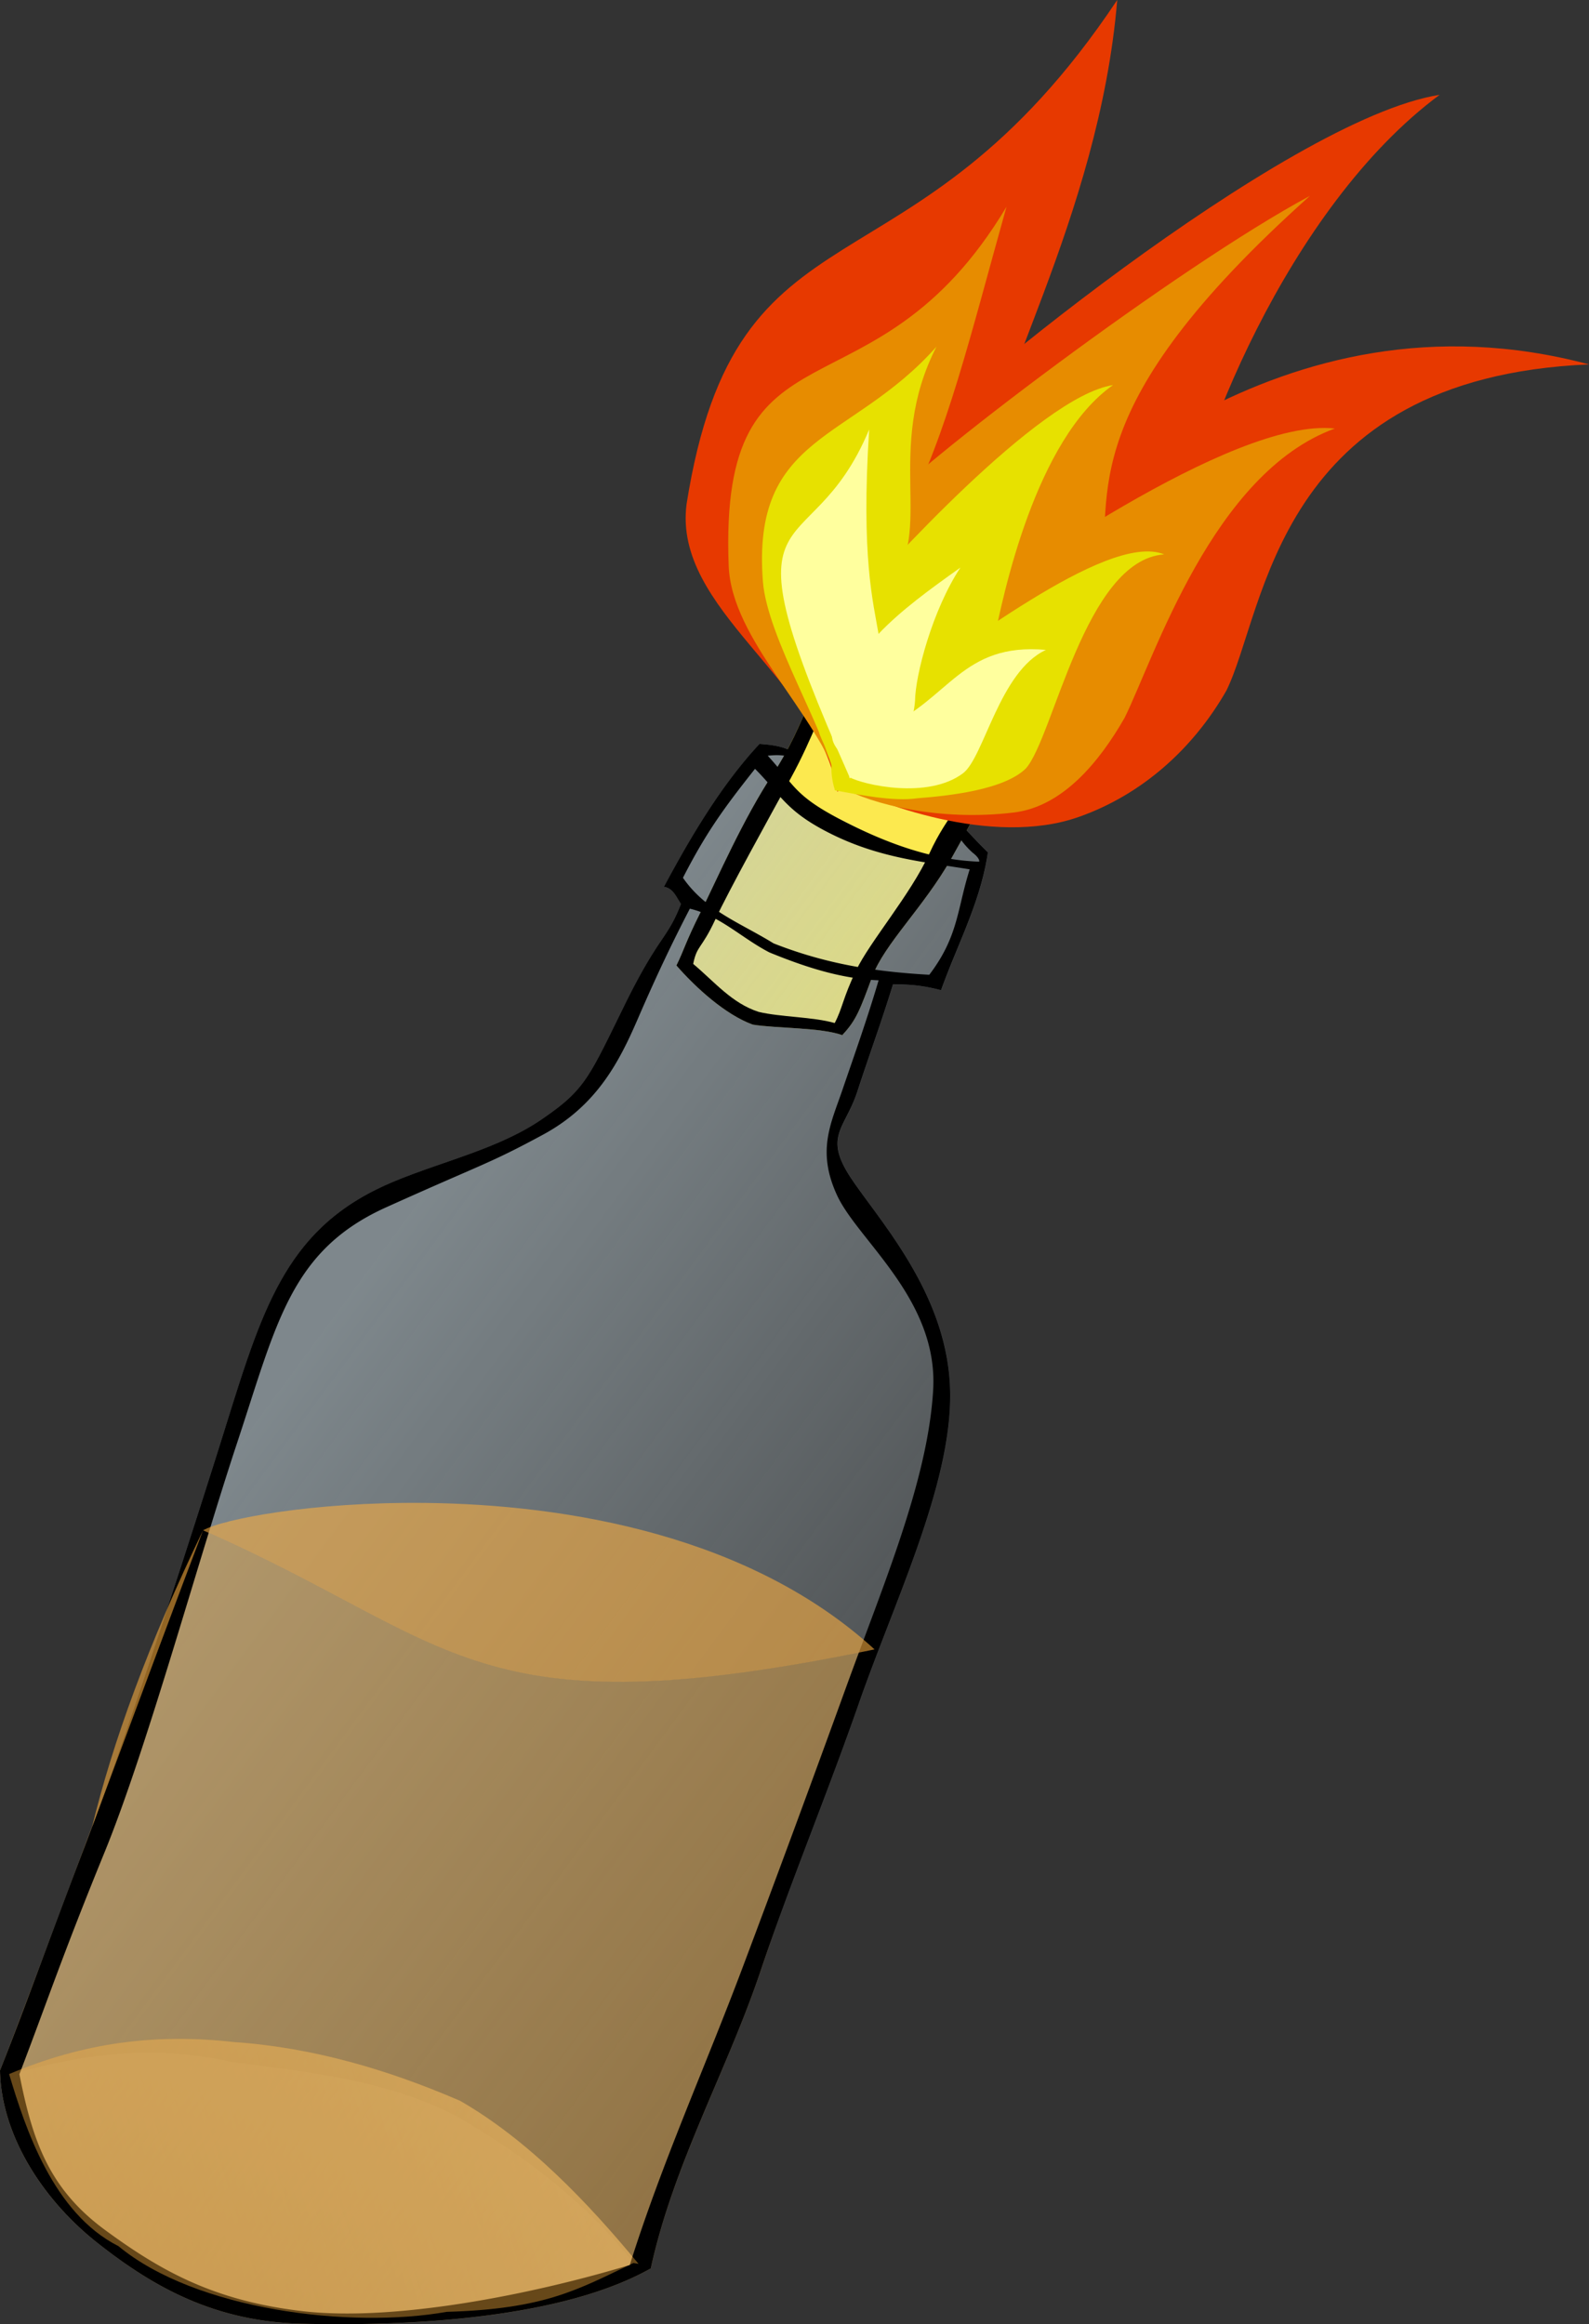
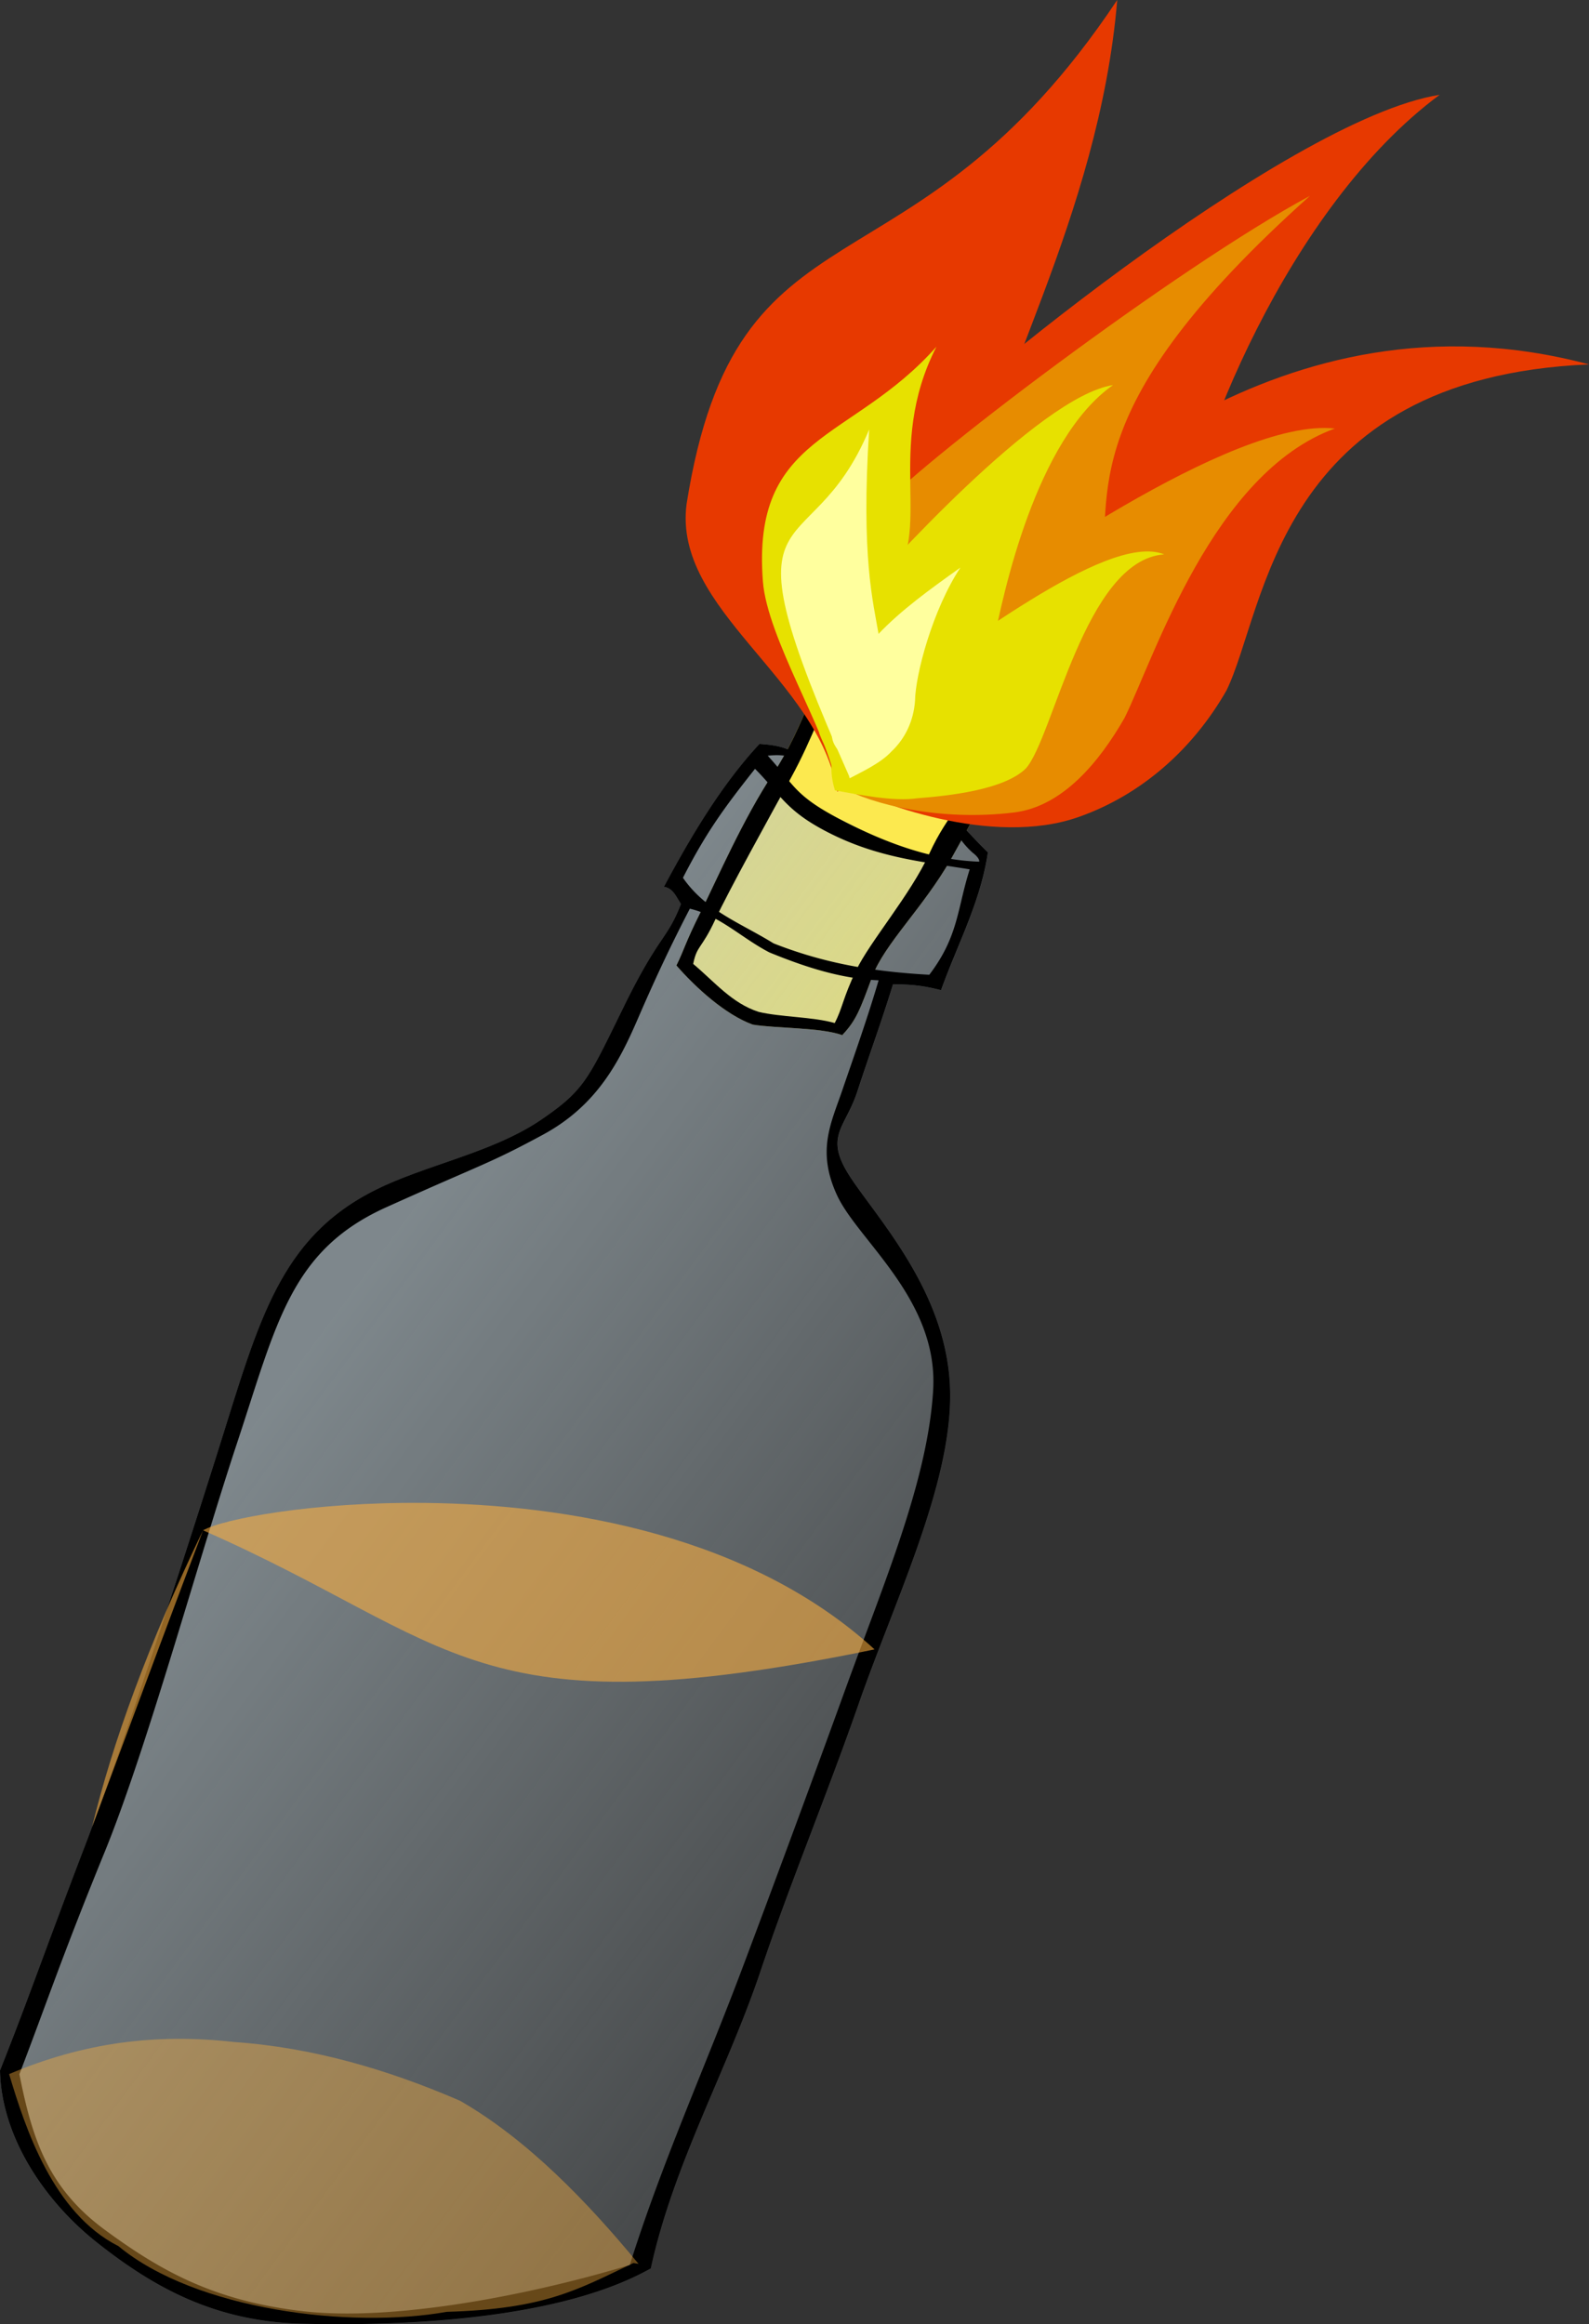
<svg xmlns="http://www.w3.org/2000/svg" xmlns:xlink="http://www.w3.org/1999/xlink" viewBox="0 0 168.68 246.63" version="1.0">
  <rect x="0" y="0" width="168.68" height="246.63" fill="#333333" stroke="none" />
  <defs>
    <linearGradient id="a">
      <stop offset="0" stop-color="#b5c5cd" stop-opacity=".579" />
      <stop offset="1" stop-color="#b5c5cd" stop-opacity=".09" />
    </linearGradient>
    <linearGradient id="c" y2="107.74" xlink:href="#a" gradientUnits="userSpaceOnUse" x2="83.033" y1="69.899" x1="31.833" />
    <linearGradient id="b" y2="122.83" xlink:href="#a" gradientUnits="userSpaceOnUse" x2="23.159" y1="109.79" x1="65.455" />
  </defs>
-   <path d="M.965 220.09c7.987-3.379 15.641-4.33 23.873-3.404 8.336.575 16.321 2.914 23.99 6.232 7.23 4.142 13.656 10.882 18.959 17.312l-.548-.09c-4.984-6.45-11.853-11.63-18.931-15.66-7.472-3.838-15.701-4.597-23.854-5.695-8.276-1.854-15.404-.865-23.472 1.357l-.017-.052z" opacity=".41" />
  <path d="M82.139 81.981c-3.3 4.974-6.017 11.319-7.732 14.742-1.714 3.423-1.764 4.041-2.603 5.729 2.029 2.325 5.179 5.209 8.105 6.274 2.46.409 7.24.289 9.53 1.127 0-.004-.01-.043 0-.047 1.47-1.558 1.87-2.698 3.15-6.159 1.29-3.492 5.45-7.352 8.39-12.533 2.96-5.212 3.82-7.725 7.12-11.116.31-3.993-4.18-7.125-7.33-9.171-2.96-1.603-8.61-3.367-11.4-3.542-2.88 4.597-3.89 9.656-7.23 14.696z" fill="#fce94f" />
-   <path d="M21.664 105.88c5.234-2.22 10.25-2.84 15.645-2.23 5.463.37 10.696 1.91 15.722 4.08 4.738 2.71 8.949 7.13 12.424 11.35l-.359-.06c-3.89 1.85-6.144 3.19-12.989 3.39-6.645 1.19-17.449-.1-22.834-4.57-4.55-2.29-6.474-8.18-7.598-11.93l-.011-.03z" fill="url(#b)" transform="translate(-32.091 58.533) scale(1.526)" />
  <path d="M73.872 13.373c-2.641 2.829-4.802 6.473-6.653 9.939.649.096.852.705 1.187 1.188-.99 2.54-1.506 2.111-3.968 7.125-2.496 5.082-2.735 5.807-5.723 7.857-3.294 2.261-7.825 3.108-11.34 4.799-6.703 3.226-8.254 8.943-10.844 17.188-2.59 8.244-6.833 21.331-9.625 28.625-2.792 7.293-3.833 10.386-5.875 15.526.091 4.58 3.038 9.05 6.75 11.97 3.712 2.93 7.979 5.48 14.21 5.64 6.231.17 17.66-.1 24.314-3.84 1.579-7.25 5.297-13.73 7.638-20.684 2.064-6.138 4.518-11.974 6.829-18.588 2.571-7.357 6.597-15.525 6.353-21.993s-4.755-11.403-6.813-14.437c-2.057-3.035-.501-3.488.368-6.157.856-2.632 1.692-4.876 2.475-7.444 1.3.019 2.06.085 3.345.413 1.178-3.281 2.735-6.104 3.25-9.531.004-.013.027-.019.031-.031-.874-.836-1.462-1.564-2.399-2.404l-1.053 2.868c-2.687-.511-4.443-1.609-6.878-2.799-2.207-.108-6.338-6.115-3.923-2.305L76.281 14c-.665-.477-1.649-.569-2.409-.627z" fill="url(#c)" transform="translate(-32.091 58.533) scale(1.526)" />
  <path d="M82.139 81.981c-3.3 4.974-6.017 11.319-7.732 14.742-1.714 3.423-1.764 4.041-2.603 5.729 2.029 2.325 5.179 5.209 8.105 6.274 2.46.409 7.24.289 9.53 1.127 0-.004-.01-.043 0-.047 1.47-1.558 1.87-2.698 3.15-6.159 1.29-3.492 5.45-7.352 8.39-12.533 2.96-5.212 3.82-7.725 7.12-11.116.31-3.993-4.18-7.125-7.33-9.171-2.96-1.603-8.61-3.367-11.4-3.542-2.88 4.597-3.89 9.656-7.23 14.696zm17.86-10.096c3.03 1.015 6.53 3.905 6.78 7.06-1.57.224-8-.874-10.6-2.53-2.56-1.629-4.01-4.51-4.71-7.087 2.76-.301 5.49 1.542 8.53 2.557zm-4.4 5.926c2.82 1.097 5.91 2.409 8.89 2.844-1.8 4.275-3.83 5.536-5.84 9.932-2 4.361-6.31 9.335-7.77 12.387-1.45 3.052-1.42 3.956-2.27 5.586-2.29-.663-5.75-.627-8.07-1.183-2.847-.916-4.673-3.178-6.954-5.093.409-2.009.872-1.542 2.316-4.645 1.461-3.142 5.688-10.768 8.068-15.107 2.34-4.269 3.51-7.979 5.73-12.464 1.35 2.353 3.51 6.335 5.9 7.743z" />
-   <path d="M21.533 162.379C17.273 173.508 3.116 211.863 0 219.706c.139 6.974 4.636 13.794 10.3 18.264s12.174 8.36 21.682 8.61c9.508.24 26.948-.16 37.101-5.87 2.41-11.07 8.083-20.945 11.656-31.562 3.15-9.366 8.59-24.045 12.12-34.137-42.784 8.82-44.36-.778-71.326-12.632z" opacity=".41" fill="#fcaf3e" />
  <path d="M80.629 78.939c-4.029 4.317-7.327 9.877-10.151 15.167.99.146 1.3 1.075 1.812 1.812-1.511 3.875-2.299 3.221-6.056 10.872-3.808 7.754-4.173 8.86-8.732 11.988-5.027 3.45-11.94 4.742-17.304 7.324-10.228 4.922-12.595 13.646-16.546 26.226-3.952 12.58-10.427 32.55-14.687 43.679S3.116 211.863 0 219.706c.139 6.974 4.636 13.794 10.3 18.264s12.174 8.36 21.682 8.61c9.508.24 26.948-.16 37.101-5.87 2.41-11.07 8.083-20.945 11.656-31.562 3.15-9.366 6.89-18.271 10.42-28.362 3.92-11.227 10.07-23.691 9.69-33.56-.37-9.87-7.25-17.4-10.39-22.03-3.14-4.63-.77-5.322.56-9.394 1.31-4.016 2.58-7.441 3.78-11.36 1.98.029 3.14.13 5.1.63 1.8-5.006 4.17-9.313 4.96-14.543.01-.02.04-.028.05-.047-1.34-1.275-2.23-2.386-3.66-3.668l-.77.77c1.47 1.105 1.41 1.668 2.77 2.898.31.227.75.65.7.953-5.07-.167-10.07-2.038-14.81-4.516-4.89-2.558-4.87-3.707-7.64-6.728 1.12-.108 1.88-.093 2.86.326l-.05-.621c-1.02-.728-2.52-.87-3.68-.957zm-.48 2.645c2.79 2.792 3.23 4.524 8.22 6.976 5.08 2.49 9.71 2.905 14.57 3.69-1.35 4.247-1.18 7.096-4.29 11.188-5.88-.329-11.05-1.173-16.53-3.332-3.601-2.221-7.194-3.459-9.621-6.96 2.462-4.8 4.319-7.358 7.651-11.562zM73.23 96.425c3.213.755 5.488 3.112 8.449 4.642 3.71 1.517 7.57 2.797 11.59 2.957-1.17 3.992-2.63 8.088-3.86 11.682-1.21 3.536-2.73 6.419-.55 11.134 2.21 4.787 10.77 11.061 10.2 20.662-.56 9.601-5.29 20.635-9.28 31.647a2662.41 2662.41 0 01-10.964 29.675c-4.012 10.665-8.535 20.636-11.961 31.526-10.86 3.28-25.158 5.98-34.619 4.91s-15.154-4.27-21.129-8.66c-5.975-4.4-7.675-9.56-9.047-16.495 3.009-7.861 4.535-12.527 9.043-23.559 4.508-11.033 9.891-30.829 14.083-43.482s5.669-20.381 15.811-24.952c10.422-4.697 10.864-4.582 16.635-7.7s8.131-7.804 10.102-12.36c1.971-4.559 3.655-8.075 5.497-11.627z" />
  <path d="M45.014 159.481c-11.9-.114-21.322 1.705-23.46 2.908 26.965 11.855 28.506 21.457 71.285 12.637-13.17-12.044-32.524-15.398-47.825-15.545zm-23.46 2.908c-5.808 12.07-9.605 22.513-11.778 31.472 4.65-12.464 9.548-25.646 11.778-31.472z" opacity=".579" fill="#fcaf3e" />
  <path d="M.965 220.09c7.987-3.379 15.641-4.33 23.873-3.404 8.336.575 16.321 2.914 23.99 6.232 7.23 4.142 13.656 10.882 18.959 17.312l-.548-.09c-5.937 2.83-9.376 4.88-19.821 5.18-10.139 1.81-26.625-.16-34.842-6.97-6.942-3.51-9.878-12.49-11.594-18.208l-.017-.052z" opacity=".41" fill="#fcaf3e" />
  <g fill-rule="evenodd">
    <path d="M72.877 53.528C78.191 19.782 96.626 32.956 118.598 0c-1.915 23.164-14.18 42.642-14.275 51.583-.496 6.645-3.26 12.715-8.04 17.2-3.502 3.803-2.843 12.833-7.403 15.222C86.92 71.99 71.458 64.735 72.878 53.529z" fill="#e73900" />
    <path d="M88.228 78.616c3.75-4 .413-10.208 1.297-15.174-1.091-5.388 1.277-10.106 4.56-13.895 5.1-6.195 42.412-36.92 58.74-39.486-16.162 11.972-26.385 38.11-27.657 48.66-1.442 7.786-5.489 14.602-11.717 19.285-4.628 4.04-10.837 3.38-16.53 5.613-4.238.618-7.212-1.64-8.693-5.003z" fill="#e73900" />
    <path d="M89.24 83.138c4.366-2.473 7.088-10.183 9.31-14.128.67-4.75 4.078-8.146 7.987-10.553 6.163-3.995 28.817-28.66 62.148-19.788-33.326 1.412-34.292 26.1-38.499 34.617-3.532 6.168-8.951 11.03-15.658 13.4-9.255 3.269-21.736-1.579-25.289-3.548z" fill="#e73900" />
    <path d="M87.352 77.68c3.055-3.272.63-8.073 1.469-12.02-.695-4.221 1.3-8.016 3.985-11.105 4.18-5.044 32.3-26.285 46.25-33.773-25.327 22.65-20.865 31.72-22.177 40.086-1.362 6.193-4.734 11.693-9.754 15.575-3.746 3.328-8.559 5.1-13.086 7.035-3.337.614-5.627-3.19-6.687-5.799z" fill="#e78c00" />
-     <path d="M77.353 60.035c-1.062-27.43 15.356-14.475 29.491-38.093-3.836 13.68-6.352 24.285-10.699 32.537.391 4.645-3.929 26.982-6.817 29.134-2.676-8.086-11.669-15.681-11.975-23.578z" fill="#e78c00" />
-     <path d="M80.987 61.716c-1.229-15.75 9.403-14.766 18.42-24.924-5.606 10.952-.125 19.834-5.003 25.055-.202 2.694-3.964 19.812-5.813 20.781-.796-4.871-7.139-14.944-7.604-20.912z" fill="#e7e100" />
+     <path d="M80.987 61.716c-1.229-15.75 9.403-14.766 18.42-24.924-5.606 10.952-.125 19.834-5.003 25.055-.202 2.694-3.964 19.812-5.813 20.781-.796-4.871-7.139-14.944-7.604-20.912" fill="#e7e100" />
    <path d="M95.648 72.955c.503-3.564 3.06-6.11 5.993-7.915 4.623-3 29.094-20.783 40.059-19.566-12.95 4.706-19.158 24.3-22.314 30.69-2.65 4.628-6.544 9.419-11.75 10.054-7.859.958-15.064-.85-18.353-2.693-2.834-.347 4.698-7.61 6.365-10.57z" fill="#e78c00" />
    <path d="M86.956 77.766c1.955-1.927.59-4.926 1.203-7.323-.322-2.6.997-4.875 2.716-6.7 2.686-2.985 19.336-21.663 27.276-22.88-8.217 5.76-11.683 22.258-12.694 27.35-.99 3.756-3.192 7.04-6.36 9.29-2.378 1.944-5.37 2.91-8.188 3.98-2.061.291-3.367-2.093-3.953-3.717z" fill="#e7e100" />
    <path d="M88.52 79.644c2.243-.544 2.555-3.302 4.034-4.763.895-2.018 2.828-3.089 4.86-3.66 3.229-.993 19.912-14.949 26.17-12.392-8.422.598-11.76 19.486-14.693 22.724-2.338 2.283-8.236 2.9-11.496 3.154-2.558.376-6.262-.39-8.76-.836-.557-1.853-.396-2.801-.115-4.227z" fill="#e7e100" />
    <path d="M88.35 76.555c1.26-7.444 7.137-11.72 13.606-16.33-2.94 4.435-4.79 11.366-4.822 14.158-.152 2.074-1.015 3.969-2.51 5.369-1.093 1.189-3.011 2.092-4.433 2.838-.614-3.75-2.285-2.536-1.841-6.035z" fill="#ffff9e" />
-     <path d="M93.844 77.255c6.928-3.005 8.24-9.098 17.186-8.29-4.937 2.273-6.573 11.416-8.802 13.091-3.745 2.816-10.643 1.207-12.045.42 2.811-2.558.487-3.686 3.661-5.221z" fill="#ffff9e" />
    <path d="M92.267 45.571c-1.75 27.113 5.176 18.871-2.078 36.903-14.167-31.86-4.403-21.34 2.078-36.903z" fill="#ffff9e" />
  </g>
</svg>